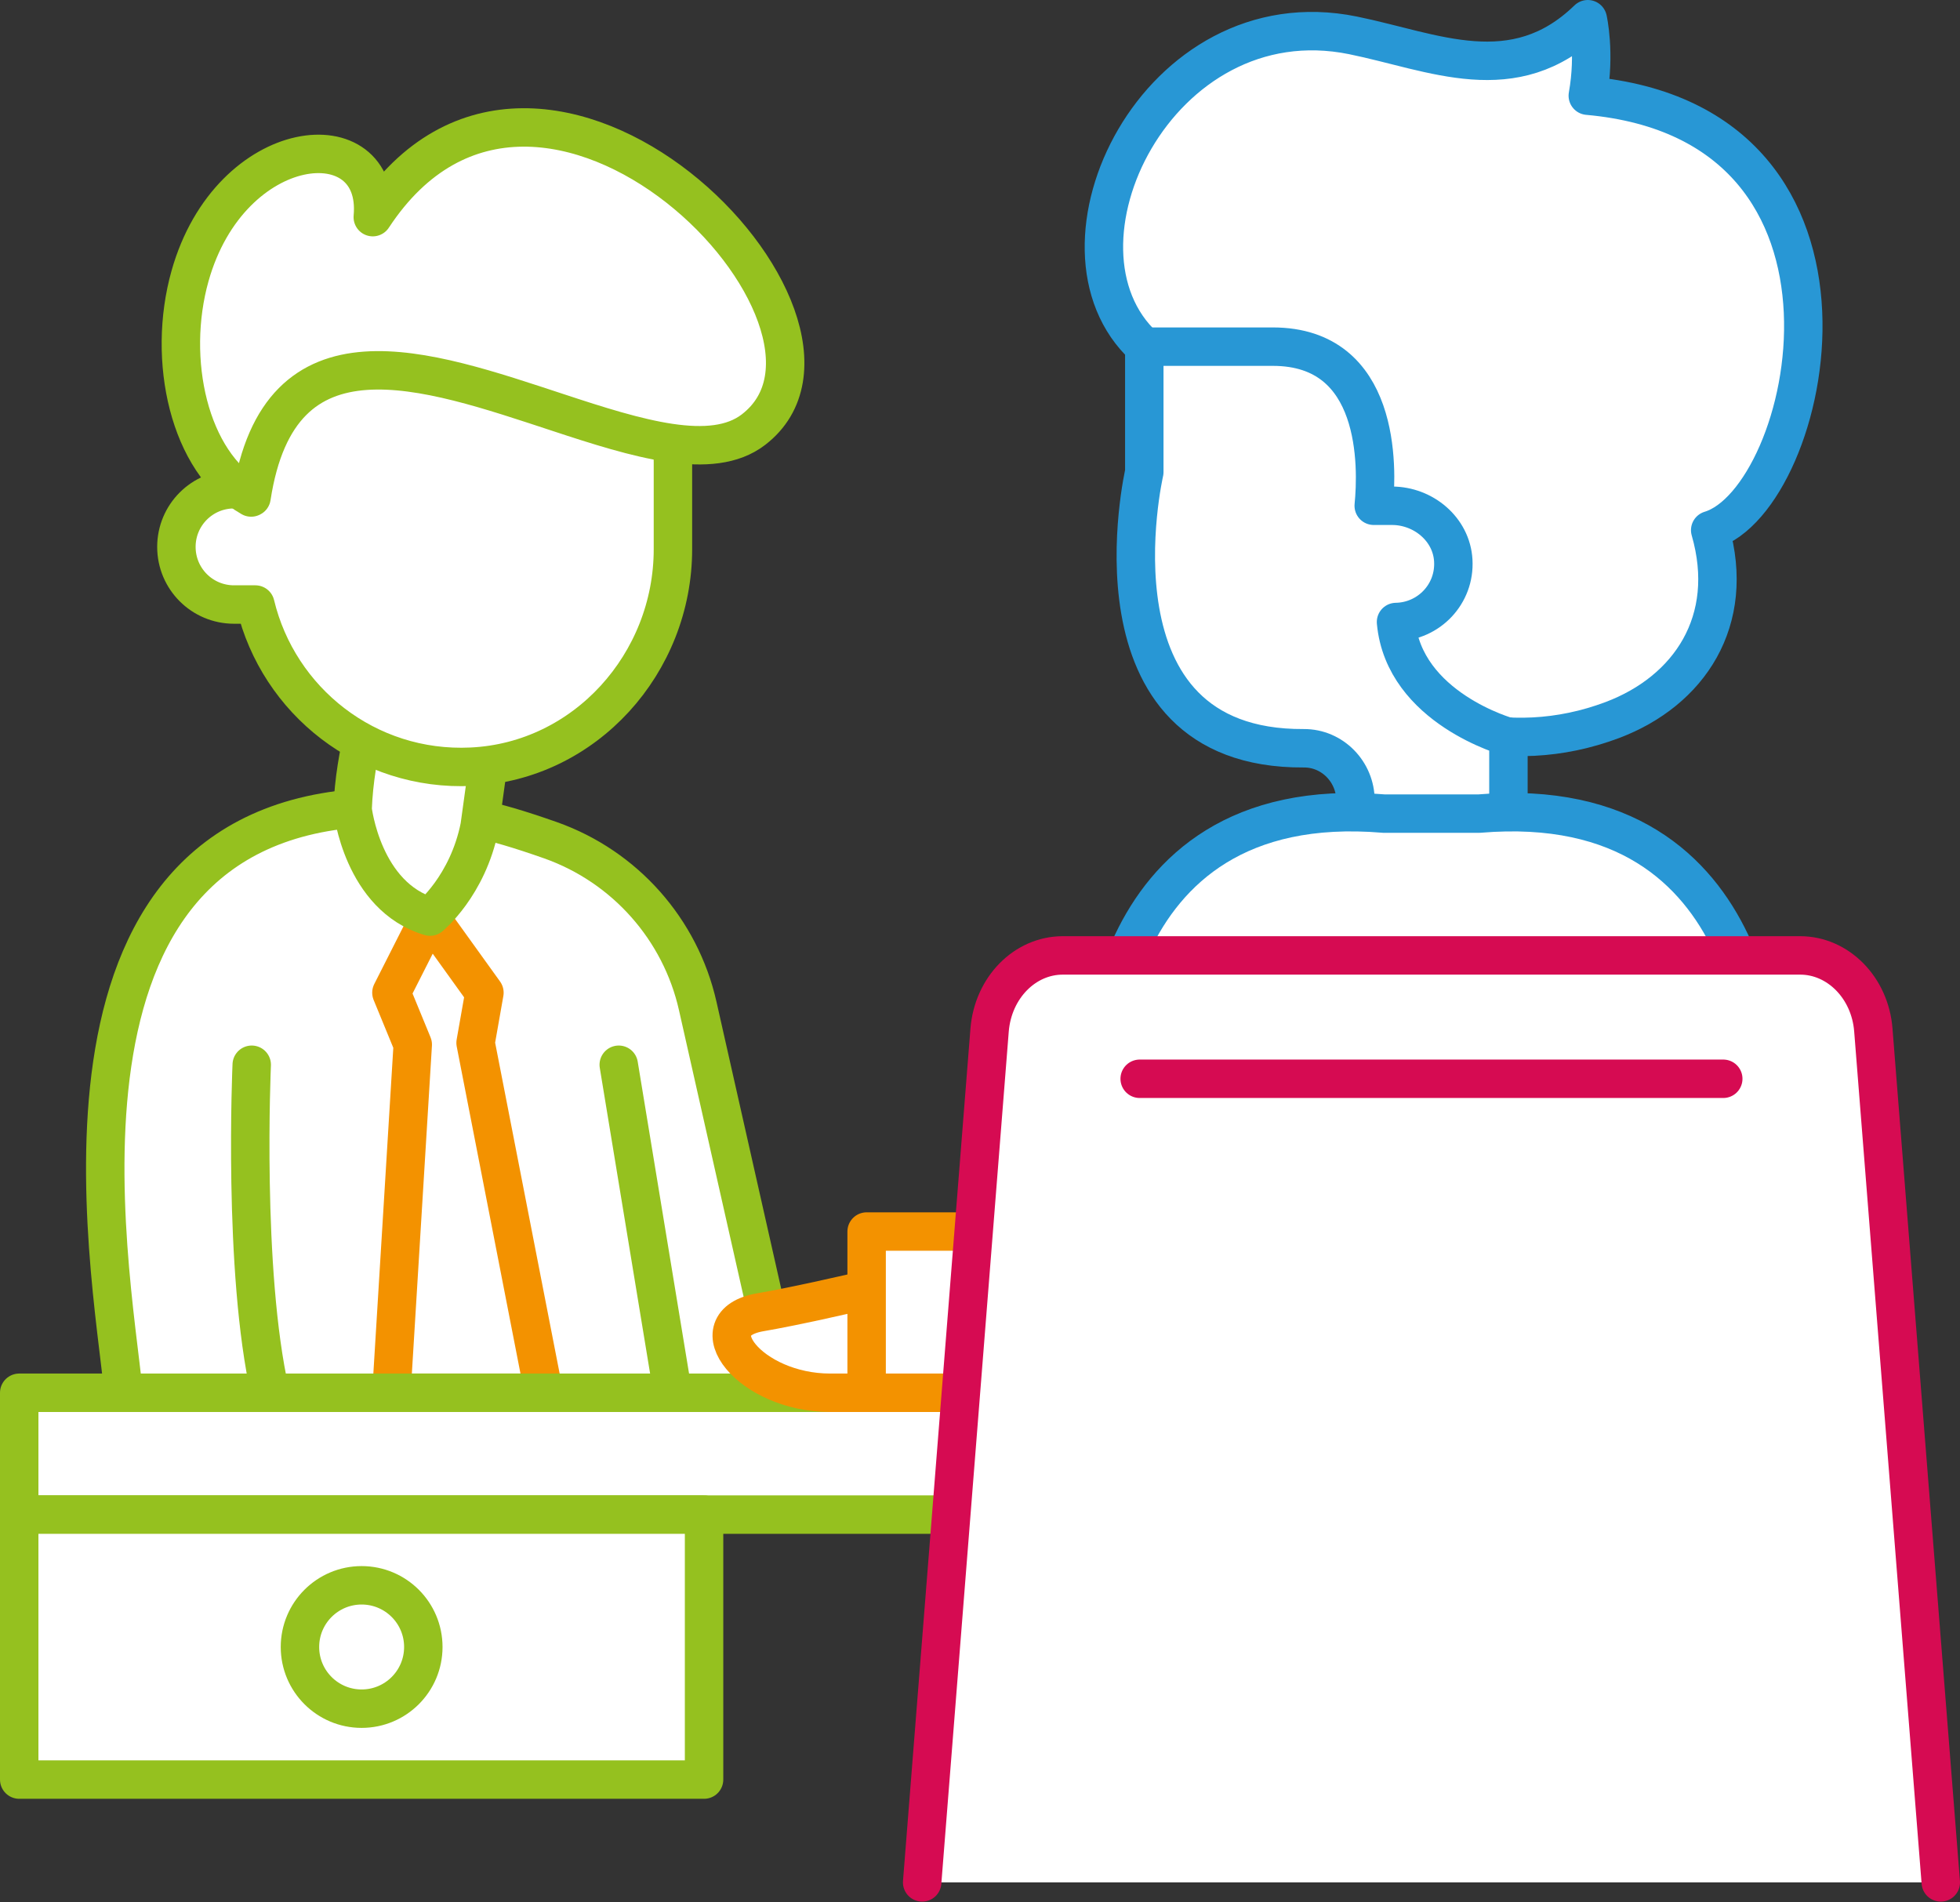
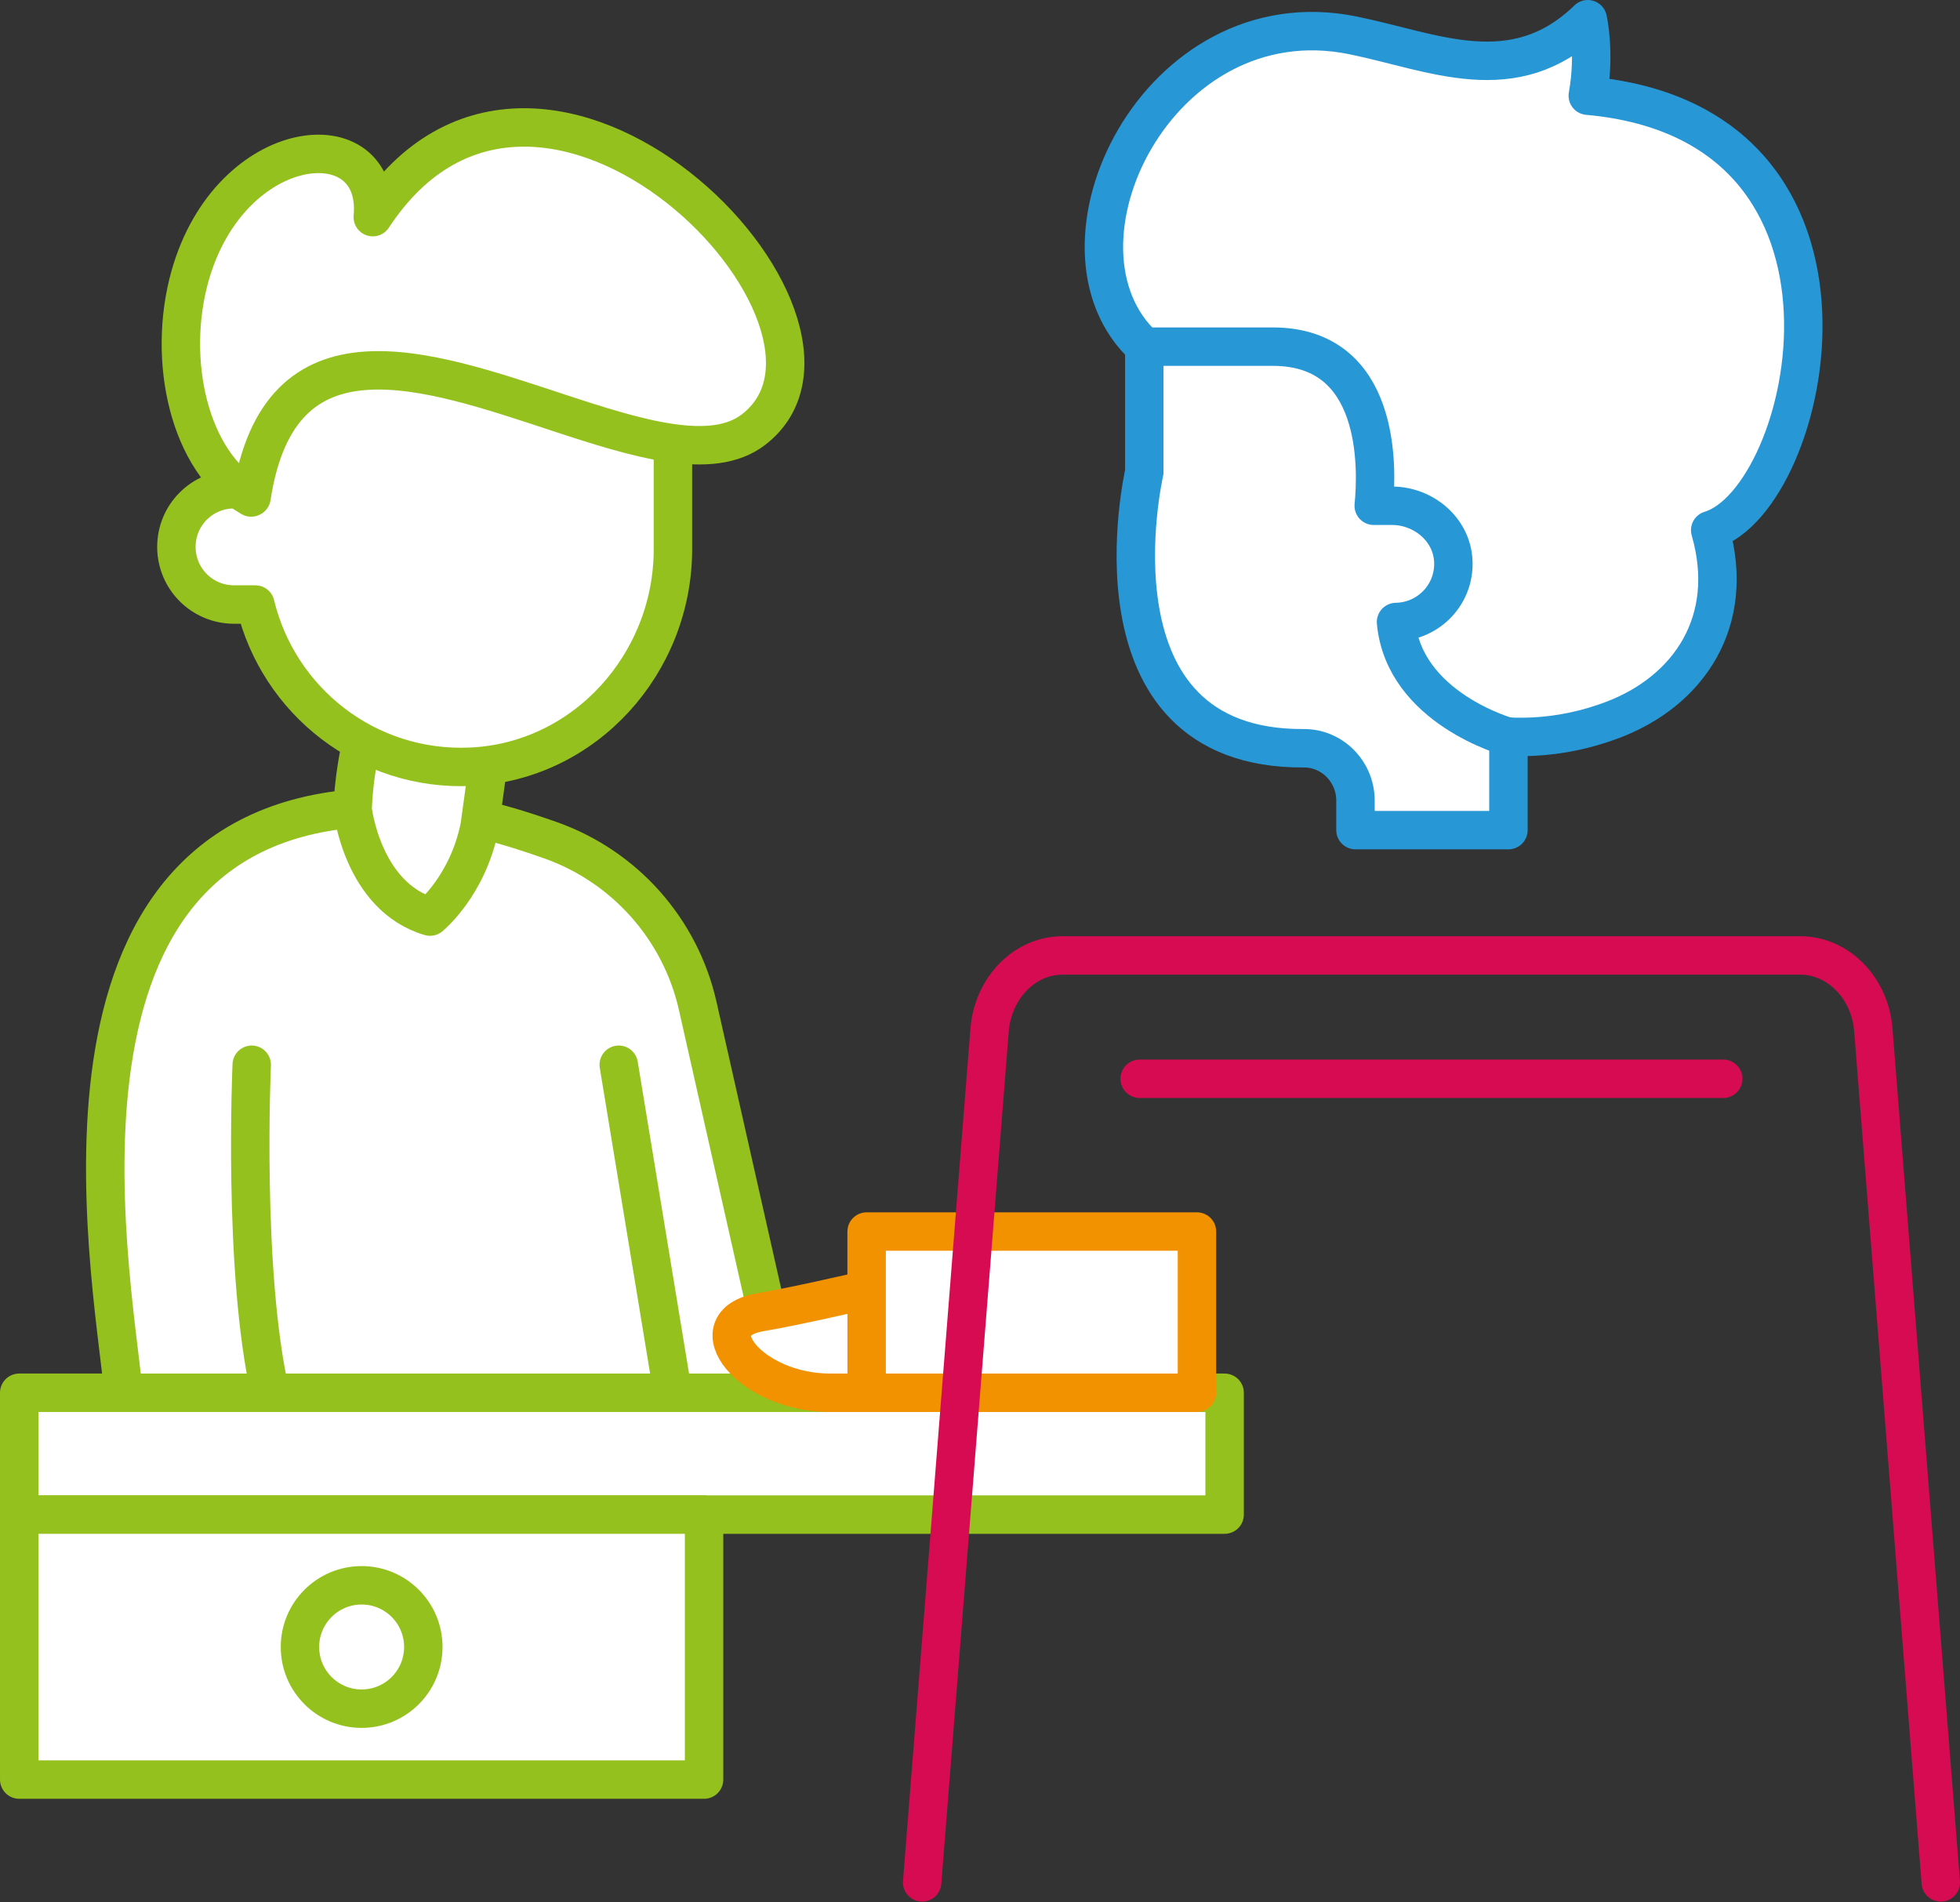
<svg xmlns="http://www.w3.org/2000/svg" width="102" height="99" viewBox="0 0 102 99" fill="none">
  <rect x="0" y="0" width="102" height="99" fill="#333333" stroke="none" />
  <g clip-path="url(#clip0_12647_2)">
    <path d="M40.85 72.48L36.31 52.35C35.41 48.36 32.52 45.1 28.66 43.73C27.07 43.17 25.64 42.74 25 42.67L20.17 42C1.22 42.02 5.76 65.74 6.43 72.48" fill="white" />
    <path d="M40.85 72.48L36.31 52.35C35.41 48.36 32.52 45.1 28.66 43.73C27.07 43.17 25.64 42.74 25 42.67L20.17 42C1.22 42.02 5.76 65.74 6.43 72.48" stroke="#95C11F" stroke-width="2" stroke-linecap="round" stroke-linejoin="round" />
-     <path d="M22.37 47.71L20.37 51.66L21.48 54.36L20.37 72.48H28.3L24.75 54.27L25.21 51.66L22.37 47.71Z" fill="white" stroke="#F39200" stroke-width="2" stroke-linecap="round" stroke-linejoin="round" />
    <path d="M19.55 36.33C19.41 36.33 18.46 39.1 18.35 42.12C18.35 42.12 18.86 46.67 22.38 47.7C22.38 47.7 24.34 46.11 24.96 43.01L25.73 37.43L19.55 36.32V36.33Z" fill="white" stroke="#95C11F" stroke-width="2" stroke-linecap="round" stroke-linejoin="round" />
    <path d="M23.99 13.06C17.9 13.06 12.97 18 12.97 24.08V25.46H12.18C10.52 25.46 9.18 26.8 9.18 28.46C9.18 30.12 10.52 31.46 12.18 31.46H13.29C14.49 36.47 19.1 40.16 24.53 39.9C30.46 39.62 35.02 34.51 35.02 28.58V24.07C35.02 17.98 30.08 13.05 24 13.05L23.99 13.06Z" fill="white" stroke="#95C11F" stroke-width="2" stroke-linecap="round" stroke-linejoin="round" />
    <path d="M13.07 25.89C9.84 24.05 8.66 18.73 9.89 14.36C11.99 6.91 19.87 6.18 19.4 11.3C28.15 -2.01 46.43 16.81 39.21 22.36C37.05 24.02 33.17 22.83 29.05 21.47C22.14 19.2 14.53 16.47 13.09 25.88L13.07 25.89Z" fill="white" stroke="#95C11F" stroke-width="2" stroke-linecap="round" stroke-linejoin="round" />
    <path d="M1 78.82H63.73V72.48H1V78.82Z" fill="white" stroke="#95C11F" stroke-width="2" stroke-linecap="round" stroke-linejoin="round" />
    <path d="M49.73 66.01C49.73 66.01 42.94 67.71 39.57 68.29C36.2 68.87 39.04 72.48 43.2 72.48H52.12" fill="white" />
    <path d="M49.73 66.01C49.73 66.01 42.94 67.71 39.57 68.29C36.2 68.87 39.04 72.48 43.2 72.48H52.12" stroke="#F39200" stroke-width="2" stroke-linecap="round" stroke-linejoin="round" />
    <path d="M45.1 72.48H62.29V64.09H45.1V72.48Z" fill="white" stroke="#F39200" stroke-width="2" stroke-linecap="round" stroke-linejoin="round" />
    <path d="M59.55 18.04C53.94 12.87 60.24 -0.23 70.41 1.84C74.59 2.69 78.79 4.73 82.63 1C82.63 1 83.03 2.75 82.63 4.98C98.71 6.42 94.29 26 89 27.59C90.36 32.31 87.91 35.96 83.91 37.47C72.93 41.6 61.82 30.55 59.55 18.04Z" fill="white" stroke="#2897D5" stroke-width="2" stroke-linecap="round" stroke-linejoin="round" />
    <path d="M59.55 24.57V18.04H66.24C71.85 18.04 71.69 24.3 71.49 26.32H72.44C74.07 26.32 75.54 27.54 75.63 29.17C75.73 30.91 74.36 32.34 72.65 32.37C73.06 36.86 78.5 38.35 78.5 38.35V43.2H70.54V41.66C70.54 40.17 69.34 38.93 67.85 38.94C56.22 39.01 59.55 24.57 59.55 24.57Z" fill="white" stroke="#2897D5" stroke-width="2" stroke-linecap="round" stroke-linejoin="round" />
-     <path d="M72.01 42.34H76.98C92.21 41.06 91.74 56.76 91.74 56.76H57.26C57.26 56.76 56.79 41.06 72.02 42.34H72.01Z" fill="white" stroke="#2897D5" stroke-width="2" stroke-linecap="round" stroke-linejoin="round" />
-     <path d="M101 97.96L97.49 53.6C97.32 51.41 95.66 49.72 93.68 49.72H55.31C53.33 49.72 51.68 51.4 51.5 53.6L47.99 97.96" fill="white" />
    <path d="M101 97.96L97.49 53.6C97.32 51.41 95.66 49.72 93.68 49.72H55.31C53.33 49.72 51.68 51.4 51.5 53.6L47.99 97.96" stroke="#D60B52" stroke-width="2" stroke-linecap="round" stroke-linejoin="round" />
    <path d="M13.1 55.41C13.1 55.41 12.62 66.14 14.06 72.48" stroke="#95C11F" stroke-width="2" stroke-linecap="round" stroke-linejoin="round" />
    <path d="M32.2 55.41L35.01 72.48" stroke="#95C11F" stroke-width="2" stroke-linecap="round" stroke-linejoin="round" />
    <path d="M36.64 78.82H1V92.61H36.64V78.82Z" fill="white" stroke="#95C11F" stroke-width="2" stroke-linecap="round" stroke-linejoin="round" />
    <path d="M18.82 88.92C20.593 88.92 22.03 87.483 22.03 85.71C22.03 83.937 20.593 82.5 18.82 82.5C17.047 82.5 15.61 83.937 15.61 85.71C15.61 87.483 17.047 88.92 18.82 88.92Z" fill="white" stroke="#95C11F" stroke-width="2" stroke-linecap="round" stroke-linejoin="round" />
    <path d="M59.31 56.14H89.68" stroke="#D60B52" stroke-width="2" stroke-linecap="round" stroke-linejoin="round" />
  </g>
  <defs>
    <clipPath id="clip0_12647_2">
      <rect width="102" height="99" fill="white" />
    </clipPath>
  </defs>
</svg>